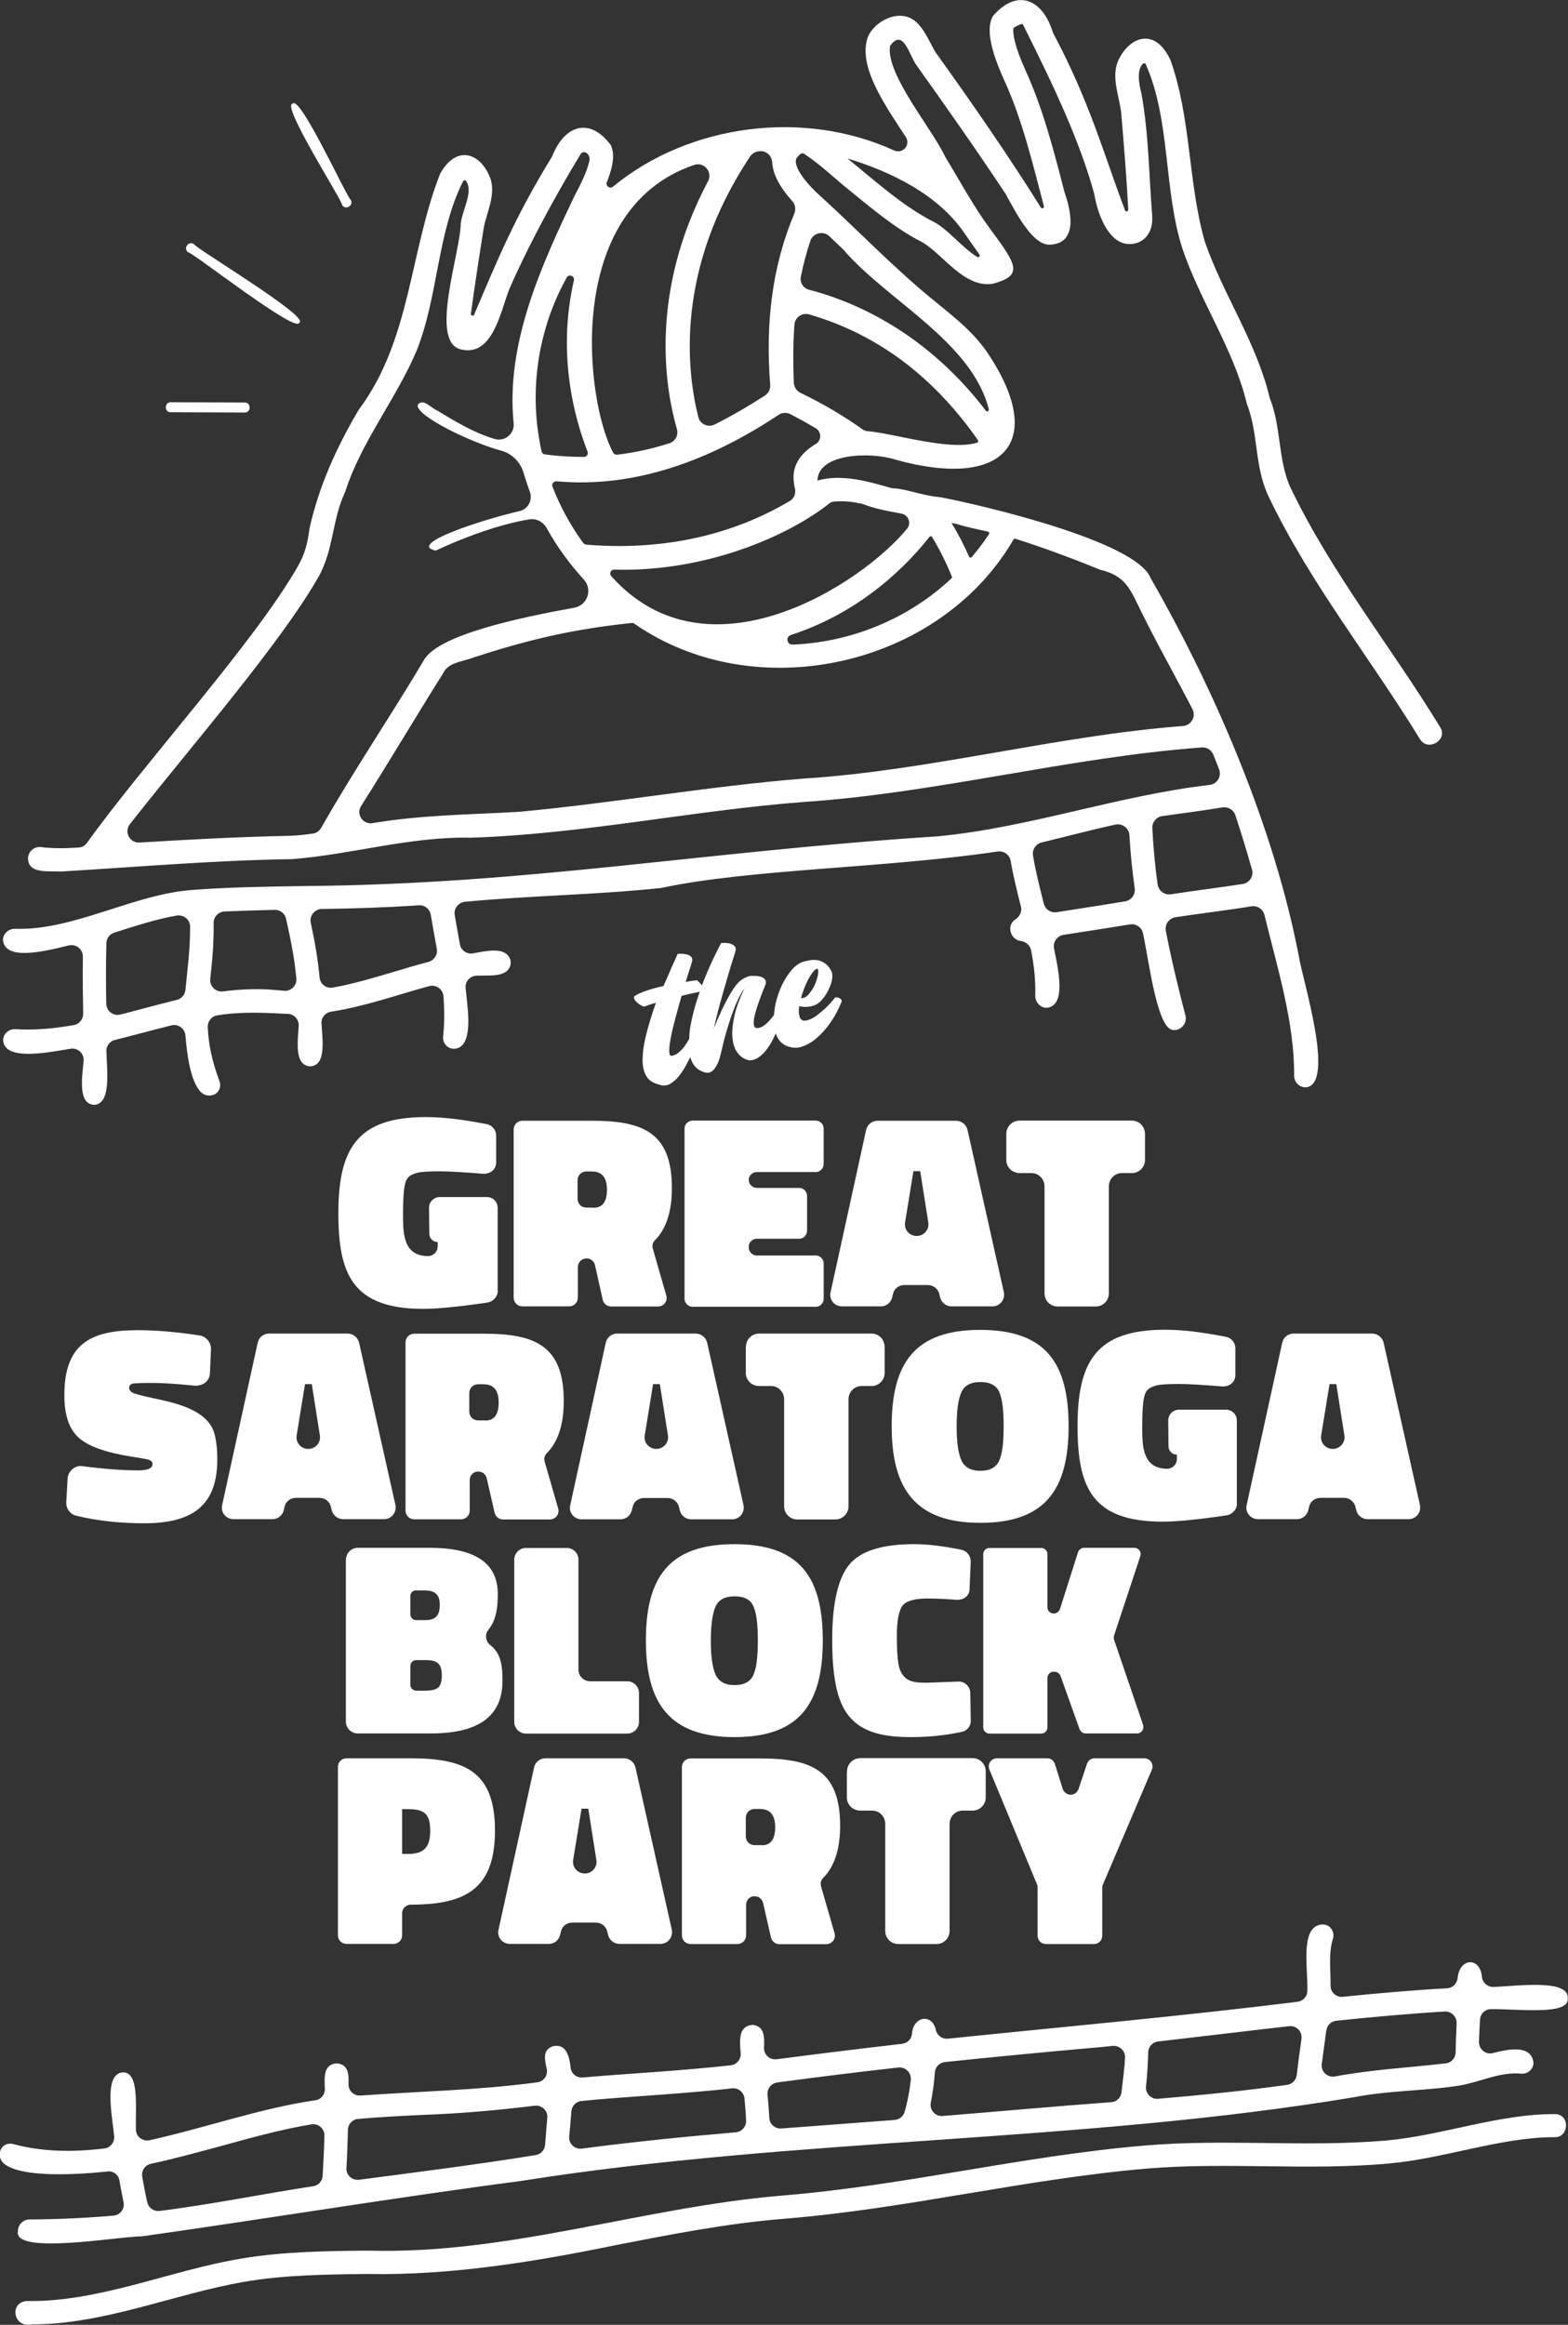
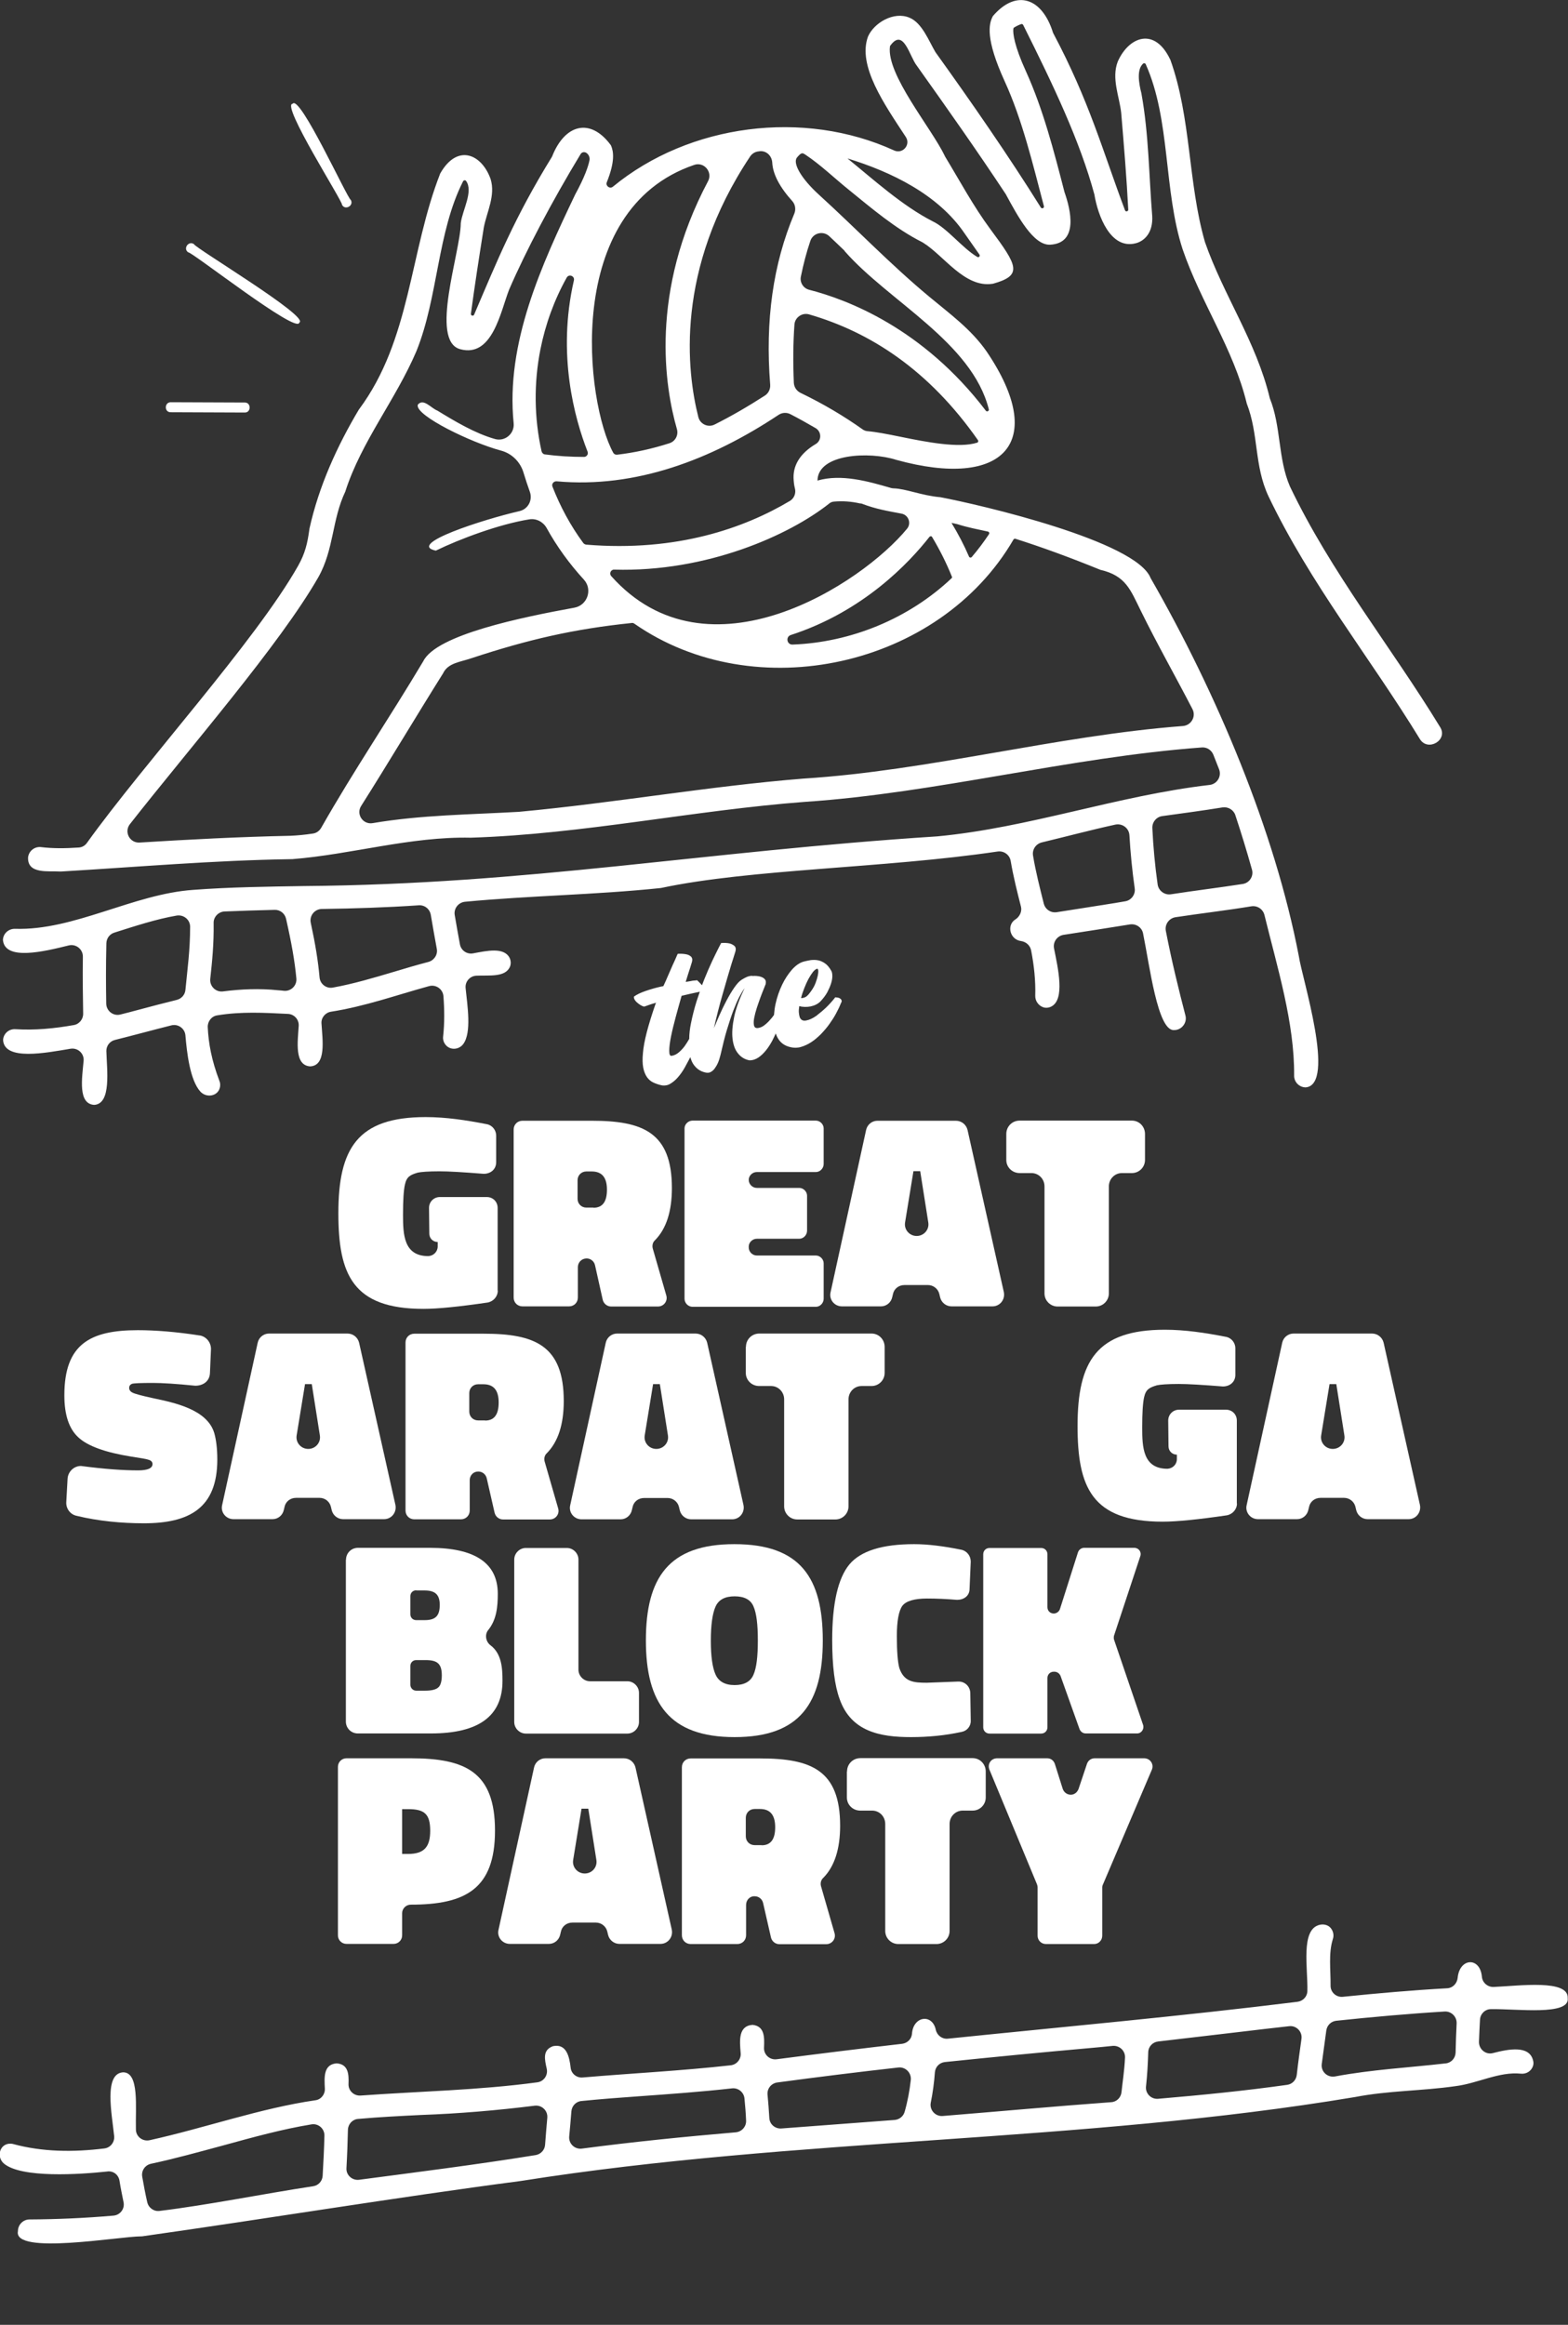
<svg xmlns="http://www.w3.org/2000/svg" version="1.1" id="Layer_1" x="0px" y="0px" viewBox="0 0 1067.2 1581.9" style="enable-background:new 0 0 1067.2 1581.9;" xml:space="preserve">
  <rect x="0" y="0" width="1067.2" height="1581.9" fill="#333333" stroke="none" />
  <style type="text/css">
	.st0{fill:#FFFFFF;}
</style>
  <g>
    <path class="st0" d="M572.6,680.3c-0.3-0.6-0.8-0.9-1.4-1.2c-0.7-0.3-1.6-0.4-2.7-0.5c-2.1,2.7-4.3,5.1-6.5,7.2   c-1.9,1.8-4.1,3.6-6.4,5.4c-2.4,1.7-4.7,2.8-7,3.2c-1.1,0.2-2,0.1-2.7-0.3c-0.7-0.4-1.3-1.1-1.6-2c-0.3-0.9-0.5-2-0.6-3.3   c-0.1-1.3,0.1-2.7,0.3-4.2c2.5,0.7,5.1,0.7,7.8,0.2c2.7-0.6,4.9-1.7,6.6-3.4c1.9-2,3.4-4,4.6-6.1c1.1-2.1,2-4.1,2.6-6   c0.6-1.9,0.9-3.6,0.9-5.1c0-1.5-0.2-2.7-0.7-3.6c-1.3-2.3-2.7-4-4.3-5.1c-1.6-1.1-3.2-1.8-4.8-2.1c-1.7-0.3-3.3-0.3-5-0.1   c-1.6,0.3-3.2,0.6-4.7,1c-2.8,0.8-5.4,2.6-8,5.5c-2.5,2.9-4.8,6.3-6.7,10.3c-1.9,4-3.4,8.3-4.4,12.8c-0.6,2.6-0.9,5.2-1.1,7.7   c-0.8,1.1-1.5,2.1-2.4,3c-1.1,1.4-2.5,2.7-4,3.9c-1.5,1.2-3,1.8-4.5,2c-1.5,0.2-2.4-0.4-2.7-1.7c-0.3-1.3-0.3-3,0.1-5.1   c0.4-2.1,1-4.4,1.8-6.9c0.8-2.5,1.7-4.9,2.5-7.2c0.9-2.3,1.6-4.3,2.3-5.9c0.7-1.7,1.1-2.7,1.2-3c0.3-1.4,0.2-2.5-0.4-3.2   c-0.6-0.8-1.4-1.3-2.4-1.7c-1-0.4-2.1-0.6-3.2-0.7c-1.1-0.1-2-0.1-2.7,0c-0.7-0.2-1.6-0.1-2.8,0.2c-1.2,0.3-2.8,1.1-4.9,2.4   c-1.6,1-3.2,2.8-5,5.4c-1.8,2.6-3.5,5.5-5.2,8.7c-1.7,3.2-3.3,6.5-4.8,9.9c-1.5,3.4-2.7,6.3-3.8,8.9c0.8-3.5,1.7-7.3,2.7-11.2   c1-4,2.1-7.9,3.2-11.8c1.1-3.9,2.2-7.6,3.2-11.1c1-3.5,2-6.7,2.8-9.4c0.9-2.7,1.8-5.7,2.8-8.9c0.4-1.6,0.1-2.9-0.9-3.7   c-1-0.8-2.1-1.3-3.4-1.6c-1.6-0.3-3.4-0.4-5.5-0.2c-0.1,0.1-0.6,1.3-1.8,3.5c-1.1,2.2-2.6,5.2-4.3,8.8c-1.7,3.6-3.5,7.8-5.4,12.5   c-0.5,1.3-1,2.6-1.5,3.9c-0.9-1-2-2.2-3.3-3.4c-0.5,0.1-1.2,0.1-1.9,0.2c-0.6,0-1.3,0.1-2.2,0.3c-0.9,0.2-1.8,0.3-2.9,0.5l-0.8,0.1   c1.2-4,2.3-7.3,3.1-9.8c0.8-2.5,1.2-3.8,1.2-3.9c0.4-1.6,0.1-2.8-0.8-3.6c-0.9-0.8-2.1-1.3-3.4-1.5c-1.5-0.3-3.4-0.4-5.5-0.3   c-0.1,0.1-0.4,0.8-1,2.2c-0.6,1.4-1.4,3.2-2.4,5.3c-0.9,2.1-2,4.5-3.1,7.1c-1.1,2.6-2.2,5.1-3.3,7.4l-2,0.4   c-3.5,0.8-6.9,1.8-10.1,2.9c-3.2,1.1-5.8,2.3-7.9,3.8c-0.2,0.8,0.1,1.6,0.7,2.5c0.6,0.9,1.4,1.6,2.3,2.3c0.9,0.7,1.7,1.2,2.6,1.6   c0.8,0.4,1.4,0.5,1.8,0.3c0.8-0.3,1.7-0.6,2.8-1c1.1-0.4,2.4-0.8,3.8-1.2l1.1-0.3l-0.4,0.7c-2.6,7.5-4.6,14-6,19.4   c-1.4,5.5-2.3,10.2-2.6,14.2c-0.4,4-0.3,7.3,0.2,9.9c0.5,2.6,1.4,4.8,2.6,6.5c1.2,1.7,2.7,2.9,4.5,3.7c1.8,0.8,3.8,1.5,6,1.9   c2,0.2,3.9-0.2,5.7-1.4c1.8-1.1,3.5-2.6,5.1-4.5c1.6-1.9,3-3.9,4.3-6.2c1.3-2.3,2.4-4.5,3.5-6.5c0.1-0.3,0.2-0.5,0.3-0.7   c0.5,1.6,1.1,3.2,1.9,4.5c2.1,3.3,5,5.3,8.6,6c1.2,0.3,2.3,0.2,3.3-0.3c1-0.5,2-1.3,2.8-2.4c0.8-1.1,1.6-2.4,2.3-4   c0.7-1.6,1.2-3.4,1.7-5.3c1.5-6.5,2.9-12.3,4.4-17.2c1.5-4.9,2.9-9.2,4.3-12.9c1.4-3.6,2.7-6.7,4-9.2c1.3-2.5,2.5-4.5,3.7-6.1   c-3.5,7.2-5.9,13.7-7.1,19.5c-1.2,5.8-1.6,10.8-1.1,15c0.5,4.2,1.7,7.5,3.8,10c2,2.5,4.6,4,7.7,4.6c2.2,0,4.3-0.7,6.2-2   c1.9-1.3,3.6-3,5.2-5c1.6-2,2.9-4.1,4.2-6.5c0.8-1.7,1.6-3.2,2.3-4.8c0.4,1.2,0.9,2.4,1.6,3.5c1.8,3,4.5,4.9,8.3,5.8   c2.4,0.6,4.8,0.6,7.2-0.1c2.4-0.7,4.8-1.8,7.1-3.3c2.3-1.5,4.5-3.4,6.6-5.5c2.1-2.2,4-4.4,5.7-6.8c1.7-2.4,3.3-4.8,4.6-7.3   c1.3-2.4,2.4-4.7,3.2-6.8C573,681.6,573,680.9,572.6,680.3 M547.4,672.4c0.9-2.3,1.8-4.3,2.8-6.2c1-1.8,2-3.4,3-4.7   c1-1.3,2-2,2.8-2.3c0.5-0.1,0.8,0.2,0.9,1.1c0.1,0.9,0,2.1-0.3,3.5c-0.3,1.5-0.8,3.1-1.5,5c-0.7,1.9-1.7,3.7-3,5.5   c-1.6,2.3-2.9,3.7-4,4.2c-1.1,0.5-2.1,0.7-2.9,0.6C545.7,677,546.5,674.7,547.4,672.4 M470.3,696.2c-0.8,3.8-1.2,7.4-1.2,10.7   c-1,1.7-2,3.4-3.1,4.9c-1.1,1.5-2.4,2.9-3.9,4.2c-1.5,1.3-3.2,2.2-5,2.4c-1.1,0.2-1.6-0.9-1.6-3.4c0-2.5,0.4-5.7,1.2-9.7   c0.8-4,1.9-8.4,3.2-13.3c1.3-4.9,2.7-9.7,4-14.4l0.4-0.1c3.7-0.9,6.9-1.6,9.7-2.2c0.9-0.2,1.7-0.3,2.3-0.5   c-0.7,2.1-1.4,4.1-2.1,6.2C472.6,686.1,471.3,691.2,470.3,696.2" />
    <path class="st0" d="M338.8,878.2c0,4-3,7.4-7,8.1c-19.2,2.8-33.8,4.3-43.6,4.3c-48.3,0-57.9-23.6-57.9-65.1   c0-44.1,13-65.4,59.4-65.4c13.8,0,27.5,2.1,40.9,4.7l1.1,0.2c3.6,0.9,6,4.2,6,7.7v18.1c0,4.9-3.8,7.9-8.5,7.9   c-13.8-1.1-23.8-1.7-30-1.7c-7.7,0-12.6,0.4-14.9,0.9c-4.9,1.5-7.5,2.6-8.7,8.1c-0.9,4-1.3,10.8-1.3,20.6   c0,13.2,0.4,28.1,17.2,28.1c3.6-0.2,6.4-3,6.4-6.6v-3c-3.2,0-5.7-2.5-5.7-5.7l-0.2-17.5c0-4.1,3.2-7.4,7.4-7.4h31.9   c4.2,0,7.4,3.2,7.4,7.4V878.2z" />
    <path class="st0" d="M393.3,862.3v20.6c0,3.4-2.6,6-6,6h-31.7c-3.4,0-6-2.6-6-6V768.6c0-3.4,2.6-6,6-6h47.2   c34.7,0,54.5,7.9,54.5,45.8c0,15.8-3.8,27.7-11.5,35.5c-1.5,1.3-2.1,3.6-1.5,5.7l9.2,31.9c1.1,3.8-1.7,7.5-5.7,7.5h-31.9   c-2.6,0-5.1-1.9-5.7-4.7L405,861c-0.6-2.8-3-4.7-5.7-4.7C395.9,856.3,393.3,858.9,393.3,862.3 M403.9,821.8c6.2,0,9.2-4.1,9.2-12.3   c0-8.3-3.4-12.4-10.4-12.4h-3.6c-3.4,0-6,2.6-6,6v12.6c0,3.4,2.6,6,6,6H403.9z" />
    <path class="st0" d="M465.9,767.8c0-2.8,2.5-5.3,5.5-5.3h83.9c2.8,0,5.3,2.5,5.3,5.3V792c0,3-2.5,5.5-5.3,5.5h-40.2   c-3,0-5.5,2.5-5.5,5.3c0,3,2.5,5.5,5.5,5.5H544c2.8,0,5.3,2.5,5.3,5.3v23.8c0,3-2.5,5.5-5.3,5.5h-28.9c-3,0-5.5,2.5-5.5,5.3v0.6   c0,3,2.5,5.5,5.5,5.5h40.2c2.8,0,5.3,2.5,5.3,5.3v24.1c0,3-2.5,5.5-5.3,5.5h-83.9c-3,0-5.5-2.5-5.5-5.5V767.8z" />
    <path class="st0" d="M589.5,768.8c0.8-3.6,4-6.2,7.7-6.2h53.4c3.8,0,7,2.6,7.9,6.2l24.7,110.3c1.1,5.1-2.6,9.8-7.7,9.8h-27.9   c-3.6,0-6.8-2.5-7.7-6l-0.6-2.5c-0.9-3.6-4.2-6-7.7-6h-16c-4,0-7.2,2.6-7.9,6.4l-0.4,1.7c-0.8,3.8-4,6.4-7.7,6.4h-26.6   c-5.1,0-8.9-4.7-7.7-9.6L589.5,768.8z M621.7,796.9l-5.7,34.9c-0.8,4.9,3,9.2,7.9,9.2c4.9,0,8.7-4.3,7.9-9.2l-5.5-34.9H621.7z" />
    <path class="st0" d="M684.9,771.6c0-5.1,4-9.1,9.1-9.1h76.4c4.9,0,8.9,4,8.9,9.1v17.7c0,4.9-4,8.9-8.9,8.9h-6.8   c-4.9,0-8.9,4-8.9,9.1v72.8c0,4.9-4,8.9-8.9,8.9h-26c-4.9,0-8.9-4-8.9-8.9v-72.8c0-5.1-4-9.1-8.9-9.1H694c-5.1,0-9.1-4-9.1-8.9   V771.6z" />
    <path class="st0" d="M142.9,934.2c-0.2,5.7-4.7,8.7-10,8.7c-12.8-1.3-22.4-1.9-29-1.9c-8.1,0-12.8,0.2-14.1,0.6   c-1.3,0.6-1.9,1.5-1.9,2.8c0,1.3,0.8,2.5,2.3,3.2c1.5,0.8,6.2,2.1,14.1,3.8c14.1,3,36.6,7.5,41.5,23.6c1.3,4.5,2.1,10.6,2.1,18.1   c0,33.2-19.2,43.4-50,43.4c-15.1,0-31.1-1.5-45.8-5.1c-4.3-0.9-7.2-4.9-7-9.2l0.9-16.2c0.4-4.7,4.3-8.5,9.1-8.5   c16,2.1,28.7,3,38.9,3c6.6,0,9.8-1.5,9.8-4.3c0-1.3-0.8-2.3-2.3-2.8c-1.5-0.6-5.7-1.3-12.3-2.3c-17.5-2.8-29.6-7.2-35.8-13   c-6.4-5.8-9.6-15.3-9.6-28.7c0-34.7,17.4-44.3,50-44.3c11.9,0,26,1.1,42.1,3.6h0.2c4.3,0.8,7.5,4.7,7.5,9.2L142.9,934.2z" />
    <path class="st0" d="M175.4,913.6c0.8-3.6,4-6.2,7.7-6.2h53.4c3.8,0,7,2.6,7.9,6.2l24.7,110.3c1.1,5.1-2.6,9.8-7.7,9.8h-27.9   c-3.6,0-6.8-2.5-7.7-6l-0.6-2.5c-0.9-3.6-4.1-6-7.7-6h-16c-4,0-7.2,2.6-7.9,6.4l-0.4,1.7c-0.8,3.8-4,6.4-7.7,6.4h-26.6   c-5.1,0-8.9-4.7-7.7-9.6L175.4,913.6z M207.6,941.8l-5.7,34.9c-0.8,4.9,3,9.2,7.9,9.2c4.9,0,8.7-4.3,7.9-9.2l-5.5-34.9H207.6z" />
    <path class="st0" d="M319.7,1007.2v20.6c0,3.4-2.6,6-6,6h-31.7c-3.4,0-6-2.6-6-6V913.5c0-3.4,2.6-6,6-6h47.2   c34.7,0,54.5,7.9,54.5,45.8c0,15.8-3.8,27.7-11.5,35.5c-1.5,1.3-2.1,3.6-1.5,5.7l9.2,31.9c1.1,3.8-1.7,7.5-5.7,7.5h-31.9   c-2.6,0-5.1-1.9-5.7-4.7l-5.3-23.2c-0.6-2.8-3-4.7-5.7-4.7C322.3,1001.2,319.7,1003.8,319.7,1007.2 M330.2,966.6   c6.2,0,9.2-4.1,9.2-12.3c0-8.3-3.4-12.4-10.4-12.4h-3.6c-3.4,0-6,2.6-6,6v12.6c0,3.4,2.6,6,6,6H330.2z" />
    <path class="st0" d="M412.3,913.6c0.8-3.6,4-6.2,7.7-6.2h53.4c3.8,0,7,2.6,7.9,6.2L506,1024c1.1,5.1-2.6,9.8-7.7,9.8h-27.9   c-3.6,0-6.8-2.5-7.7-6l-0.6-2.5c-0.9-3.6-4.2-6-7.7-6h-16c-4,0-7.2,2.6-7.9,6.4l-0.4,1.7c-0.8,3.8-4,6.4-7.7,6.4h-26.6   c-5.1,0-8.9-4.7-7.7-9.6L412.3,913.6z M444.5,941.8l-5.7,34.9c-0.8,4.9,3,9.2,7.9,9.2c4.9,0,8.7-4.3,7.9-9.2l-5.5-34.9H444.5z" />
    <path class="st0" d="M507.7,916.5c0-5.1,4-9.1,9.1-9.1h76.4c4.9,0,8.9,4,8.9,9.1v17.7c0,4.9-4,8.9-8.9,8.9h-6.8   c-4.9,0-8.9,4-8.9,9.1v72.8c0,4.9-4,8.9-8.9,8.9h-26c-4.9,0-8.9-4-8.9-8.9v-72.8c0-5.1-4-9.1-8.9-9.1h-8.1c-5.1,0-9.1-4-9.1-8.9   V916.5z" />
-     <path class="st0" d="M667.3,1036.2c-44.5,0-60.4-23.2-60.4-65.8c0-42.6,15.5-65.5,60.2-65.5c44.9,0,60.2,22.8,60.2,65.6   C727.3,1013,711.8,1036.2,667.3,1036.2 M654.3,993.6c2.1,4.7,6.4,7.2,13,7.2c6.4,0,10.8-2.3,12.8-7c2.1-4.7,3-12.4,3-23.4   c0-10.8-0.9-18.5-3-23.2c-1.9-4.5-6.2-6.8-12.8-6.8c-6.6,0-10.9,2.3-13,7c-2.1,4.7-3.2,12.4-3.2,23.2   C651.1,981.4,652.2,988.9,654.3,993.6" />
    <path class="st0" d="M841.9,1023c0,4-3,7.4-7,8.1c-19.2,2.8-33.8,4.3-43.6,4.3c-48.3,0-57.9-23.6-57.9-65.1   c0-44.1,13-65.5,59.4-65.5c13.8,0,27.5,2.1,40.9,4.7l1.1,0.2c3.6,0.9,6,4.2,6,7.7v18.1c0,4.9-3.8,7.9-8.5,7.9   c-13.8-1.1-23.8-1.7-30-1.7c-7.7,0-12.6,0.4-14.9,0.9c-4.9,1.5-7.5,2.6-8.7,8.1c-0.9,4-1.3,10.8-1.3,20.6   c0,13.2,0.4,28.1,17.2,28.1c3.6-0.2,6.4-3,6.4-6.6v-3c-3.2,0-5.7-2.5-5.7-5.7l-0.2-17.5c0-4.1,3.2-7.4,7.4-7.4h31.9   c4.2,0,7.4,3.2,7.4,7.4V1023z" />
    <path class="st0" d="M872.7,913.6c0.8-3.6,4-6.2,7.7-6.2h53.4c3.8,0,7,2.6,7.9,6.2l24.7,110.3c1.1,5.1-2.6,9.8-7.7,9.8h-27.9   c-3.6,0-6.8-2.5-7.7-6l-0.6-2.5c-0.9-3.6-4.2-6-7.7-6h-16c-4,0-7.2,2.6-7.9,6.4l-0.4,1.7c-0.8,3.8-4,6.4-7.7,6.4h-26.6   c-5.1,0-8.9-4.7-7.7-9.6L872.7,913.6z M904.9,941.8l-5.7,34.9c-0.8,4.9,3,9.2,7.9,9.2c4.9,0,8.7-4.3,7.9-9.2l-5.5-34.9H904.9z" />
    <path class="st0" d="M235.5,1061.3c0-4.5,3.6-8.1,8.1-8.1h49c30.7,0,46.2,10.4,46.2,31.3c0,8.7-0.8,17.5-6.4,24.5   c-2.6,3-1.9,7.9,1.3,10.4c7.7,5.7,8.3,15.5,8.3,24.3c0,24-16.2,35.8-48.7,35.8h-49.8c-4.5,0-8.1-3.6-8.1-8.1V1061.3z M283.3,1082.1   c-2.3,0-4,1.7-4,4v12.3c0,2.3,1.7,4,4,4h5.8c7.4,0,10.2-3,10.2-10.4c0-7.2-3.4-9.8-10.4-9.8H283.3z M283.3,1129.6c-2.3,0-4,1.7-4,4   v12.8c0,2.1,1.7,4,4,4h6.2c4.3,0,7.4-0.8,8.9-2.3c1.5-1.3,2.3-4.2,2.3-8.1c0-8.1-3.2-10.4-11.1-10.4H283.3z" />
    <path class="st0" d="M357.9,1179.6c-4.3,0-7.9-3.6-7.9-7.9v-110.5c0-4.3,3.6-7.9,7.9-7.9h27.9c4.3,0,7.9,3.6,7.9,7.9v74.9   c0,4.3,3.6,7.9,7.9,7.9H427c4.3,0,7.9,3.6,7.9,7.9v19.8c0,4.3-3.6,7.9-7.9,7.9H357.9z" />
    <path class="st0" d="M500,1182c-44.5,0-60.4-23.2-60.4-65.8c0-42.6,15.5-65.5,60.2-65.5c44.9,0,60.2,22.8,60.2,65.6   C560,1158.8,544.5,1182,500,1182 M487,1139.4c2.1,4.7,6.4,7.2,13,7.2c6.4,0,10.8-2.3,12.8-7c2.1-4.7,3-12.4,3-23.4   c0-10.8-0.9-18.5-3-23.2c-1.9-4.5-6.2-6.8-12.8-6.8c-6.6,0-10.9,2.3-13,7c-2.1,4.7-3.2,12.4-3.2,23.2   C483.8,1127.2,484.9,1134.7,487,1139.4" />
    <path class="st0" d="M660.7,1170.7c0.2,3.8-2.5,7-6,7.7c-11.3,2.5-23,3.6-34.7,3.6c-21.1,0-40.7-3.8-48.5-25.8   c-3.4-9.2-5.1-22.6-5.1-40.2c0-25.1,4-42.2,11.7-51.5c7.7-9.2,22.4-13.8,44.1-13.8c9.1,0,19.8,1.3,32.1,3.8   c3.8,0.8,6.4,4.2,6.4,8.1l-0.8,18.5c0,4.9-4,7.5-8.5,7.5c-7.2-0.6-14-0.9-20.4-0.9c-8.7,0-14.3,1.7-16.8,4.9   c-2.5,3.4-3.8,10.4-3.8,20.7c0,10.4,0.6,17.7,1.7,21.7c3.2,9.4,9.6,10,18.7,10l21.3-0.8c4.5-0.2,8.1,3.2,8.3,7.7L660.7,1170.7z" />
    <path class="st0" d="M712.9,1175.3c0,2.5-1.9,4.3-4.3,4.3h-35.1c-2.5,0-4.3-1.9-4.3-4.3v-117.7c0-2.5,1.9-4.3,4.3-4.3h35.1   c2.5,0,4.3,1.9,4.3,4.3v36c0,2.5,1.9,4.3,4.3,4.3c1.9,0,3.6-1.3,4.2-3l12.3-38.7c0.6-1.7,2.3-3,4.1-3H772c3,0,5.1,2.8,4.1,5.7   l-17.9,54.1c-0.2,0.8-0.2,1.9,0,2.6l19.8,58.1c0.9,2.8-1.1,5.8-4.1,5.8h-34.9c-1.9,0-3.4-1.1-4.2-2.8l-13-36.4   c-0.8-1.7-2.3-2.8-4.2-2.8h-0.4c-2.5,0-4.3,1.9-4.3,4.3V1175.3z" />
    <path class="st0" d="M273.7,1301.8v15.1c0,3.2-2.6,5.8-5.8,5.8h-32.1c-3.2,0-5.8-2.6-5.8-5.8v-114.7c0-3.2,2.6-5.8,5.8-5.8h43.8   c37,0,57.3,9.2,57.3,49.2c0,39.8-20.2,50.4-57.3,50.4C276.4,1296,273.7,1298.6,273.7,1301.8 M273.7,1261.5h4   c11.1,0,15.1-4.9,15.1-15.8c0-11.5-4-14.7-15.1-14.7h-4V1261.5z" />
    <path class="st0" d="M363.5,1202.6c0.8-3.6,4-6.2,7.7-6.2h53.4c3.8,0,7,2.6,7.9,6.2l24.7,110.3c1.1,5.1-2.6,9.8-7.7,9.8h-27.9   c-3.6,0-6.8-2.5-7.7-6l-0.6-2.5c-0.9-3.6-4.2-6-7.7-6h-16c-4,0-7.2,2.6-7.9,6.4l-0.4,1.7c-0.8,3.8-4,6.4-7.7,6.4h-26.6   c-5.1,0-8.9-4.7-7.7-9.6L363.5,1202.6z M395.8,1230.7l-5.7,34.9c-0.8,4.9,3,9.2,7.9,9.2c4.9,0,8.7-4.3,7.9-9.2l-5.5-34.9H395.8z" />
    <path class="st0" d="M507.8,1296.2v20.6c0,3.4-2.6,6-6,6h-31.7c-3.4,0-6-2.6-6-6v-114.3c0-3.4,2.6-6,6-6h47.2   c34.7,0,54.5,7.9,54.5,45.8c0,15.8-3.8,27.7-11.5,35.5c-1.5,1.3-2.1,3.6-1.5,5.7l9.2,31.9c1.1,3.8-1.7,7.5-5.7,7.5h-31.9   c-2.6,0-5.1-1.9-5.7-4.7l-5.3-23.2c-0.6-2.8-3-4.7-5.7-4.7C510.4,1290.1,507.8,1292.8,507.8,1296.2 M518.4,1255.6   c6.2,0,9.2-4.1,9.2-12.3c0-8.3-3.4-12.4-10.4-12.4h-3.6c-3.4,0-6,2.6-6,6v12.6c0,3.4,2.6,6,6,6H518.4z" />
    <path class="st0" d="M576.5,1205.4c0-5.1,4-9.1,9.1-9.1h76.4c4.9,0,8.9,4,8.9,9.1v17.7c0,4.9-4,8.9-8.9,8.9h-6.8   c-4.9,0-8.9,4-8.9,9.1v72.8c0,4.9-4,8.9-8.9,8.9h-26c-4.9,0-8.9-4-8.9-8.9v-72.8c0-5.1-4-9.1-8.9-9.1h-8.1c-5.1,0-9.1-4-9.1-8.9   V1205.4z" />
    <path class="st0" d="M711.9,1322.8c-3.2,0-5.7-2.5-5.7-5.7v-32.8c0-0.8-0.2-1.5-0.4-2.1l-32.4-78.1c-1.5-3.8,1.1-7.7,5.3-7.7h34   c2.5,0,4.5,1.5,5.3,4l5.3,16.8c0.9,2.6,3.2,4,5.5,4c2.1,0,4.3-1.3,5.3-4l5.7-17c0.8-2.3,2.8-3.8,5.3-3.8h33.6   c4.2,0,6.8,4.1,5.3,7.7l-33.2,77.9c-0.4,0.8-0.6,1.5-0.6,2.3v32.8c0,3.2-2.5,5.7-5.5,5.7H711.9z" />
    <path class="st0" d="M116.2,280.5c0,0,50.4,0.2,50.4,0.2c4.4,0.1,4.4-6.9,0-6.8l-50.4-0.2C111.8,273.7,111.7,280.6,116.2,280.5" />
    <path class="st0" d="M128.1,171.7c2.4-0.5,74.4,56.1,75.6,47.8c7.6-3.8-71.7-51.2-71.7-53.4C128.3,163.6,124.4,169.2,128.1,171.7" />
    <path class="st0" d="M232.8,139.4c2.1,3.9,8.1,0.6,6-3.3c-2.3-0.8-34.7-72-39.6-65.5C190.9,70.9,233.5,137.3,232.8,139.4" />
    <path class="st0" d="M980.2,494.8c-33.7-55.2-74.3-105.2-102.3-163.9c-8.2-19-5.9-40.9-13.7-60c0,0,0-0.1,0-0.1   C855,232.4,832.7,201,820,164.4c0,0,0-0.1,0-0.1c-11.5-40.1-9.2-84-23.5-123.8c0,0,0-0.1-0.1-0.1c-10.5-22.1-28-15.6-35.6,1.4   c-4.5,11.5,1.1,23.9,2.3,35c1.9,22.6,3.7,44.2,4.8,65.8c0.1,1.3-1.8,1.7-2.2,0.5c-15.2-40.4-24.2-74.1-48.9-120.6   c0-0.1-0.1-0.1-0.1-0.2c-7.3-23.7-24.9-30-40.9-11.4c-0.1,0.1-0.1,0.1-0.1,0.2c-2.8,5.2-5,15.5,8,44c12.1,26.4,19.2,56.4,26.8,85.2   c0.3,1.3-1.4,2-2.1,0.9c-21.7-34.8-47.5-72-71.5-105.4c0,0,0-0.1-0.1-0.1c-4.7-7.9-9.2-20.2-17.9-23.7   c-10.5-4.4-23.9,3.4-28.1,12.8c-7.4,19.9,11.3,46.4,25.7,68.4c3.5,5.3-2.1,11.8-7.9,9.2C547.1,74.2,469.1,84.3,417.2,127   c-2.1,1.8-5.2-0.5-4.2-3c5.7-14.2,4.6-20.9,2.9-24.9c-0.1-0.2-0.2-0.4-0.3-0.5c-13.8-18.6-31.1-14.2-39.8,7.8   c-0.1,0.1-0.1,0.3-0.2,0.4c-25.4,41.2-37.3,70.8-52.9,107.3c-0.5,1.2-2.4,0.7-2.2-0.6c2.6-19.3,5.6-38.6,8.8-58.8   c2-10.4,8.1-21.7,4.6-32.9c-6-16.9-22.5-24.3-34.2-3.9c0,0.1-0.1,0.1-0.1,0.2c-20.9,53.3-19.9,112.9-55.2,160.4c0,0,0,0.1-0.1,0.1   c-14.8,24.8-27.3,52.2-33.7,81.2c0,0,0,0.1,0,0.1c-1.3,9.7-2.9,16.6-7.7,25.1c-29,51.3-104.9,134.4-143.7,188.5   c-1.3,1.9-3.4,3.1-5.7,3.2c-8.9,0.6-17.6,0.7-25.6-0.3c-4.3-0.5-8.3,2.6-8.8,7c-0.5,11.5,13.7,9.1,21.7,9.6c0.3,0,0.6,0,0.9,0   c52.5-3.1,103.6-7.6,156.7-8.4c0.2,0,0.4,0,0.5,0c40.4-3.2,80.5-15.5,121.5-14.6c76.5-2.4,151.8-18.7,227.7-24.4   c89.4-6,179.4-30.3,269.8-37c3.4-0.3,6.6,1.7,7.9,4.9c1.3,3.3,2.6,6.6,3.9,9.9c1.9,4.8-1.3,10.1-6.4,10.7   c-63,7.3-122.6,29.1-185.4,35C477,579.5,359.9,601.7,207,602.9c-24.7,0.4-50.3,0.7-75.4,2.6c-40.9,2.8-81.2,27.8-121.4,26.5   c-4.4-0.1-8.1,3.3-8.2,7.6c1.3,14.4,28.2,7.8,44.8,3.7c4.9-1.2,9.7,2.6,9.6,7.7c-0.2,14.7,0,25.9,0.2,38.7c0.1,3.8-2.7,7.2-6.4,7.8   c-13.4,2.4-26.6,3.6-39.7,2.8c-4.4-0.3-8.2,3-8.4,7.4c0.9,14.3,29.2,8.7,45.9,5.9c5-0.8,9.4,3.3,8.9,8.3c-1.1,12-3.9,29.2,7.2,29.9   c11.9-0.7,8.6-24,8.3-36.6c-0.1-3.6,2.4-6.8,5.9-7.6c12.8-3.2,25.6-6.7,38.3-9.9c4.6-1.2,9.2,2.1,9.6,6.8   c1,11.9,3.1,30.5,10.2,38.3c4.1,4.4,11.7,3.2,13.2-2.6c0.4-1.5,0.4-3.2-0.3-4.8c-5.3-14-7.4-25.5-7.9-36.4   c-0.2-3.9,2.5-7.5,6.4-8.1c16.2-2.7,32.1-1.8,48.2-1c4.3,0.2,7.6,3.9,7.3,8.2c-0.7,10.9-3,26.8,7.8,27.5c11.1-0.5,8.4-18,7.7-29.2   c-0.3-3.9,2.6-7.4,6.5-8c23.1-3.6,44.5-11.3,66.7-17.4c4.7-1.3,9.4,2,9.8,6.8c0.7,9.1,0.8,18.2-0.2,27.4c-0.3,2.3,0.5,4.5,2,6.1   c3.2,3.5,8.9,2.9,11.7-0.9c5.8-7.8,2.8-26.2,1.6-38c-0.5-4.4,2.9-8.3,7.3-8.5c8.7-0.4,19.3,1.2,22.7-5.7c1-2,0.9-4.5-0.1-6.5   c-3.9-7.4-15.5-4.7-24.8-3c-4.2,0.8-8.3-2-9-6.3c-1.2-6.6-2.4-13.1-3.5-19.7c-0.8-4.4,2.4-8.6,6.9-9.1c44.1-4.2,88.8-4.7,132.8-9.3   c0.3,0,0.5-0.1,0.8-0.1c61-13,151.4-13.3,229-24.8c4.2-0.6,8.2,2.2,8.9,6.5c1.8,10.6,4.4,20.9,7,31.1c0.8,3.2-1,6.9-3.8,8.6   c-6.2,3.9-3.7,13.7,3.7,14.7c3.5,0.5,6.3,2.9,7,6.4c2,10.3,3.1,20.5,2.8,30.8c-0.1,3.5,2.1,6.6,5.2,7.8c1.8,0.7,3.9,0.5,5.7-0.4   c9.5-4.8,4.6-26,1.9-39.5c-0.9-4.4,2.1-8.6,6.5-9.3c15.2-2.3,30.1-4.7,45.2-7.1c4.1-0.6,8.1,2,8.9,6.2c4.4,21.4,9.9,66.6,21.1,65.7   c5.1,0.1,9.1-5,7.7-10c-4.5-17.3-9.3-36.8-13.3-57.4c-0.9-4.4,2.1-8.7,6.6-9.4c17.1-2.6,34.6-4.6,51.5-7.4c4.1-0.7,8,1.9,9,5.9   c8.8,35.9,20.5,73.4,20.2,109.2c-0.1,4.4,3.4,8,7.8,8.1c20.9-1.6-2.5-74.6-4.6-89.3c-16.3-85-55.8-178.8-100.9-257.3   c-9.8-25.1-115.6-49.8-143.2-55c0,0-0.1,0-0.1,0c-12.5-1.1-23.3-5.8-31.6-6c-0.5,0-1-0.1-1.6-0.2c-15.7-4.6-34-9.8-50.2-5.1   c0.2-18.3,35.3-20,53.6-14.1c73.2,20.2,103.5-11.7,61.6-73.6c-10.6-15.3-25.2-25.8-39-37.3c-26.4-21.9-49.6-46.2-75.2-69.5   c-11.9-10.8-18.2-21.5-14.9-25.4c3.1-3.6,3.6-3.2,5.9-1.7c10.2,6.8,19.7,16,29.4,23.8c15.4,12.5,31.8,26.5,49.9,35.6   c0.2,0.1,0.3,0.2,0.5,0.3c14.2,8.7,28.3,30.9,47.3,28c0.1,0,0.1,0,0.2,0c20.5-5.7,17-12.1-1.6-37.1c-11.7-15.8-20.8-32.9-31-49.7   c0,0,0-0.1,0-0.1c-9.2-19.2-39.8-55.3-37.4-74.5c0-0.2,0.1-0.5,0.3-0.7c9-12.4,13.1,7.6,18,13.7c20.7,29.1,41.1,58,60.8,87.8   c0,0,0,0.1,0,0.1c7.9,14.5,18.5,34.4,29.9,33.9c19.5-1,14.1-23.7,9.7-36.1c0,0,0-0.1,0-0.1c-7.1-27.5-14.4-55.9-26.1-81.7   c-8-17.5-9-26.1-8.6-29c0-0.3,0.2-0.6,0.4-0.8c1.2-0.8,3.2-1.8,4.9-2.4c0.5-0.2,1.2,0.1,1.4,0.6C717,58.2,735,95.9,744.9,132.5   c0,0,0,0.1,0,0.1c2.3,13.8,10.8,37.5,28.2,32.9c5.8-1.5,11.8-7.2,11.1-18.6c-2.2-27-2.3-55.4-7.3-83.1c0,0,0-0.1,0-0.1   c-1.9-7.3-3.3-16.4,1.1-20.4c0.6-0.5,1.5-0.3,1.8,0.4c17,38.1,12,85.5,25.1,125.9c12.3,36,34.7,68,43.6,104.7c0,0,0,0.1,0,0.1   c8.3,21.3,5,42.2,14.8,63.2c28.5,59.6,69.1,109.7,103.1,165.3C971.8,511.7,985.7,503.6,980.2,494.8 M94.3,687.1   c-4.1,1.1-8.2,2.2-12.3,3.2c-4.9,1.3-9.6-2.4-9.7-7.4c-0.2-12.6-0.3-24.6,0.1-41.1c0.1-3.3,2.2-6.2,5.4-7.2   c14.2-4.5,28.5-9.2,42.4-11.6c4.8-0.8,9.2,2.8,9.2,7.6c0,15.9-1.8,28.5-3.2,43c-0.3,3.3-2.7,6-6,6.8   C111.6,682.5,102.9,684.8,94.3,687.1 M189.2,673.8c-12.5-1.3-25-0.8-37.5,0.8c-4.9,0.6-9.1-3.6-8.6-8.5c1.3-12.1,2.5-23.5,2.3-38.1   c-0.1-4.1,3.3-7.6,7.4-7.8c11.4-0.5,22.8-0.8,34.2-1.1c3.7-0.1,6.9,2.5,7.7,6.1c3.8,16.8,5.9,28.8,7,40.5c0.5,4.7-3.4,8.8-8.2,8.5   C192,674,190.6,673.9,189.2,673.8 M268.3,661.2c-14.1,4.2-27.9,8.3-41.8,10.8c-4.4,0.8-8.6-2.4-9-6.9c-1-11.1-2.8-22.4-6-37.2   c-1-4.8,2.6-9.3,7.5-9.4c21.9-0.3,44.1-1,66-2.5c4-0.3,7.5,2.5,8.2,6.5c1.3,7.8,2.7,15.5,4.1,23.2c0.7,3.9-1.8,7.7-5.6,8.8   C283.7,656.6,275.9,658.9,268.3,661.2 M752.3,615.5c-10.9,1.7-22,3.5-33.1,5.2c-4,0.6-7.8-1.9-8.8-5.9c-2.7-10.8-5.5-21.7-7.3-32.6   c-0.7-4.1,1.9-8,6-9c16.7-4,33.1-8.4,50-12.1c4.8-1,9.3,2.4,9.6,7.2c0.7,12.1,1.9,24.2,3.6,36.2c0.6,4.2-2.4,8.2-6.6,8.8   C761.2,614.1,756.8,614.8,752.3,615.5 M845.8,601.5c-16.1,2.5-32.6,4.5-48.8,7c-4.4,0.7-8.5-2.4-9.1-6.7c-1.8-12.7-3-25.6-3.6-38.3   c-0.2-4.1,2.8-7.7,6.8-8.2c13.6-1.9,26.8-3.6,40.9-5.9c3.8-0.6,7.6,1.6,8.8,5.3c4.1,12.4,7.9,24.8,11.3,37   C853.4,596.2,850.4,600.8,845.8,601.5 M455.6,301.6c-11.8,3.8-23.7,6.4-35.6,7.8c-1.1,0.1-2.1-0.4-2.6-1.3   c-18.6-33.7-34.8-165.3,55.1-195.9c6.7-2.3,12.7,4.9,9.4,11.1c-40.1,75.6-29.3,140.4-21.2,168.6C461.9,296,459.7,300.3,455.6,301.6    M367.8,237.8c3.4-17.1,9.4-33.7,17.9-48.9c1.5-2.7,5.6-1.1,4.9,1.9c-11.6,50.4,0.5,94,9.3,116.5c0.7,1.7-0.6,3.6-2.4,3.6   c-8.8,0-17.7-0.5-26.6-1.7c-1.1-0.1-2-1-2.3-2.1C363.5,284.3,363.3,260.6,367.8,237.8 M197.6,568.7c-34.3,0.7-68.7,2.5-102.6,4.6   c-6.7,0.4-10.7-7.2-6.6-12.5c40.7-51.9,101.9-122,128.3-168.1c10.7-19.1,9.1-38.9,18.4-58.4c0,0,0-0.1,0-0.1   c10.9-33.8,34.2-62.2,48.3-95.2c14.9-36.9,14.1-80.8,31.8-115.7c0.4-0.7,1.5-0.9,2-0.2c5.2,7.1-2.6,20.1-3.6,28.8   c0,0.1,0,0.2,0,0.2c-0.2,19.5-21.4,79.8-0.4,85.5c22,6,27.5-25.7,33.3-40.5c11.2-26,29.4-60.5,48.7-92.3c0.8-1.3,2.4-1.6,3.7-0.9   c1.8,1.1,2.7,3.2,2.3,5.2c-0.8,4.1-3.3,11.5-9.7,23.2c-23,48.2-47.4,101.2-41.9,155.7c0.7,7.1-6,12.7-12.8,10.7   c-13.7-3.9-27.3-12.1-39.1-19.3c-4.2-1.6-9.3-8.4-13.1-4.3c-0.2,0.2-0.3,0.4-0.3,0.6c-1.2,7.2,36.1,25.4,56.7,30.9   c7.5,2,13.3,7.9,15.4,15.3c1.3,4.3,2.7,8.5,4.2,12.7c2.1,5.7-1.2,11.9-7.1,13.2c-24.7,5.7-76.6,22.4-57.2,26.8   c0.2,0.1,0.5,0,0.7-0.1c15.6-7.6,42.6-17.8,63.2-21.1c4.7-0.8,9.4,1.6,11.8,5.8c7,12.7,15.6,24.5,25.4,35.2   c6.1,6.7,2.4,17.5-6.5,19.1c-35.7,6.5-93.9,18.4-102.8,36.4c-23,38.6-47.4,74.5-69.5,113.4c-1.2,2.1-3.3,3.6-5.7,3.9   C207.5,568,202.5,568.5,197.6,568.7 M647.6,393.5c-29,27.4-68.3,43.6-108.2,45.1c-3.9,0.1-4.8-5.3-1.2-6.5   c49.4-16,80.6-49.2,94.4-66.8c0.5-0.6,1.4-0.6,1.8,0.1c5.1,8.5,9.6,17.4,13.4,26.8C648.1,392.7,648,393.2,647.6,393.5 M748.6,387.6   c0.1,0,0.1,0,0.2,0.1c17.5,4,20.6,13.7,27.6,27.8c11.1,22.6,23.7,44.8,35.2,67c2.6,5-0.8,11-6.4,11.5   c-86.5,6.6-172.5,30.4-258.6,35.8C482,535,418,546.4,353.2,552.4c-33.2,1.9-66.6,2.1-99.6,7.7c-6.6,1.1-11.4-6.1-7.8-11.7   c18.3-28.9,37.9-61.8,55.8-90.3c3.3-7,11.6-7.6,19.2-10.2c38.8-12.8,69.7-19.9,109.2-24c0.6-0.1,1.3,0.1,1.8,0.5   c82,57.1,207.5,29.7,258-57.3c0.3-0.4,0.8-0.7,1.3-0.5C709.4,372.4,728.2,379.3,748.6,387.6 M651.7,356.7c6.9,2.2,13.8,3.5,20.7,5   c0.8,0.2,1.2,1.1,0.7,1.8c-3.6,5.4-7.5,10.6-11.7,15.5c-0.5,0.6-1.6,0.5-1.9-0.3c-3.4-7.9-7.4-15.5-11.9-22.9   C649.5,356.2,651,356.5,651.7,356.7 M586.5,342.7c9.6,3.7,17.6,5,27.1,6.8c4.7,0.9,6.8,6.5,3.8,10.2C586.9,397,481.9,465.9,416,392   c-1.5-1.7-0.3-4.5,2-4.4c63,1.8,119.2-23.4,146.4-45c0.9-0.8,2.1-1.2,3.3-1.3c5.8-0.5,11.8-0.1,17.8,1.3   C585.9,342.5,586.2,342.6,586.5,342.7 M540.1,325.3c0.1,2.3,0.3,4.7,0.9,6.9c0.9,3.3-0.4,6.8-3.3,8.6   c-30.7,18.3-76.7,34.9-138.7,29.8c-0.8-0.1-1.5-0.5-2-1.1c-8.7-11.8-15.7-24.8-21-38.4c-0.7-1.8,0.8-3.7,2.8-3.6   c54,4.9,105.3-14.8,151.1-45.2c2.4-1.6,5.4-1.8,8-0.5c6,3.1,11.7,6.3,17.2,9.5c4.2,2.5,4.2,8.5,0,10.9   C546.2,307.5,539.8,315.1,540.1,325.3 M612.9,297.2c-8.9-1.8-16.4-3.3-22.4-3.8c-1.2-0.1-2.3-0.5-3.2-1.1   c-12.8-9.1-26.9-17.5-42.5-25c-2.6-1.3-4.3-3.8-4.5-6.7c-0.6-14-0.5-27.2,0.4-39.7c0.3-4.9,5.2-8.3,9.9-7   c41.5,12,81.5,37.7,115,85.6c0.4,0.6,0.2,1.5-0.5,1.7C652.7,305.2,630,300.7,612.9,297.2 M575,171c29.8,34,86.5,61.8,98,107.5   c0.3,1.2-1.3,1.9-2,1c-42.9-56.4-94.8-75.8-120.2-82.3c-4.1-1-6.6-5.1-5.7-9.1c1.7-8.4,3.8-16.4,6.4-24.1c1.8-5.5,8.7-7.2,12.9-3.3   c3.5,3.3,7,6.6,10.4,9.9C574.8,170.8,574.9,170.9,575,171 M540.6,145.4c-14.4,34.1-19.9,72.7-16.4,116.4c0.2,2.9-1.1,5.7-3.5,7.3   c-11.8,7.6-23.2,14.2-34.4,19.8c-4.4,2.2-9.8-0.3-11-5.1c-7.8-30.7-16.2-100.2,35.3-177.4c1.3-1.9,3.4-3.2,5.8-3.4   c0.2,0,0.4,0,0.6-0.1c4.6-0.5,8.3,3.1,8.6,7.7c0.4,7.9,5.1,16.8,13.7,26.3C541.3,139.2,541.8,142.5,540.6,145.4 M656.5,158.8   l10.1,14.4c0.7,1-0.4,2.3-1.5,1.6c-10-5.9-20.5-19.6-30.3-24.2c-20.7-10.6-40-28.2-58-42.8C606.5,116.9,638.5,132.3,656.5,158.8" />
-     <path class="st0" d="M1058.2,1438.5c-38.6-0.1-76.7,14.6-114.8,18c-55,4.7-109.1-1.3-164.3,3.4c-83.8,7.1-163.8,27.4-247.5,34.1   c-95.1,8.1-185.5,40.2-281.4,37.4c-28.4,0.3-57.7,0.6-86.4,5.5c-48.3,8.1-96.4,29.6-145.4,28.8c-12.4,0.7-9.4,18.7,3.3,15.9   c49.6,0,96.6-20.7,144.7-29c27.4-4.7,56.1-5,83.9-5.3c56.4,1.1,114.4-8.4,169.1-19.7c37-7.2,75.3-14.7,113.4-17.8   c83.9-6.7,163.8-27,247.5-34.2c55-4.6,109.1,1.5,164.3-3.4c37.5-3.2,76.4-17.9,113.1-18C1068,1455,1068.9,1438.4,1058.2,1438.5" />
    <path class="st0" d="M81.3,1483.7c0.8,5,1.8,9.9,2.8,14.8c0.9,4.5-2.3,8.7-6.9,9.1c-19.7,1.7-38.6,2.5-57.1,2.6   c-4.4,0-7.9,3.6-7.9,8c-3.3,16.4,68.9,3.5,84,3.5c0.4,0,0.7,0,1.1-0.1c83.6-11.8,172.6-26.5,257.3-37.6   c188.2-29.8,380-25.7,567.7-57.1c22.7-4.4,45.3-4.1,68.3-7.4c15.2-1.9,29.6-10,44.5-8.5c3.7,0.4,7-1.7,8.2-5   c0.5-1.3,0.5-2.8,0.1-4.1c-2.6-10.3-16.5-7.7-27.3-4.9c-4.9,1.3-9.6-2.6-9.5-7.7c0.2-5,0.4-10,0.7-15c0.2-4,3.5-7.2,7.4-7.2   c17.8-0.3,53.9,4.6,52.3-7.5c0.7-12.9-32.5-8.4-50.3-7.6c-4.1,0.2-7.7-2.8-8.1-6.9c-1.2-13.7-15.2-13-16.5,0.7   c-0.4,3.8-3.3,6.9-7.1,7.1c-23.7,1.3-47.4,3.4-71,5.8c-4.5,0.5-8.5-3.1-8.4-7.6c0.1-10.7-1.5-21.9,1.5-31.5c1-2.8,0.3-5.7-1.5-7.8   c-1.8-2-4.6-2.7-7.3-2.1c-13.4,2.9-8,30-8.5,45.2c-0.1,3.7-3,6.7-6.7,7.2c-79,9.8-159.1,17-238,25.1c-3.9,0.4-7.4-2.3-8.2-6.1   c-2.4-11.1-15.4-9.3-16.2,2.8c-0.3,3.6-3.2,6.4-6.8,6.8c-28.5,3.3-56.9,6.8-85.3,10.5c-4.7,0.6-8.8-3.1-8.6-7.8   c0.3-7.2,0.5-14.7-7.8-15.6c-9.8,0.7-8.8,10.7-8.1,19.2c0.4,4.1-2.6,7.8-6.7,8.3c-33.8,3.8-67,5.4-100.8,8.3   c-4.1,0.4-7.8-2.6-8.2-6.6c-0.9-7.9-3-16.6-12-14.7c-7.3,2.6-5.7,9-4.3,15.3c1,4.4-1.9,8.7-6.4,9.3c-40,5.4-80,6.1-120.3,9   c-4.5,0.3-8.4-3.3-8.2-7.9c0.3-6.7-0.2-13.5-8.1-14c-9,0.7-8.4,9.4-8,17.2c0.2,3.9-2.6,7.4-6.4,7.9c-37.4,5.4-75.3,18.9-112.9,27.2   c-4.7,1-9.2-2.4-9.3-7.2c-0.4-15.1,2.5-39.2-8.8-39c-13.1,0.9-7.6,28-6,43.4c0.4,4.1-2.5,7.9-6.7,8.4c-21.2,2.6-42.1,2.4-62-3   c-1.1-0.3-2.1-0.3-3.1-0.2c-6.5,0.9-8.2,9.3-3.2,13.5c11.9,10,51.4,7.4,70.1,5.4C77,1476.9,80.6,1479.7,81.3,1483.7 M991.4,1376.8   c-0.3,6.6-0.6,13.2-0.7,19.8c-0.1,3.8-2.9,7-6.7,7.4c-25.1,2.9-50.4,4.2-75.4,8.9c-5.1,0.9-9.7-3.3-9-8.5c1-7.6,2.1-15.2,3.1-22.8   c0.5-3.5,3.2-6.2,6.8-6.6c24.6-2.6,49.3-4.8,74-6.3C987.9,1368.6,991.6,1372.3,991.4,1376.8 M842.9,1382.7c11.4-1.4,23-2.7,34.5-4   c4.9-0.6,9.1,3.7,8.4,8.6c-1.1,8.1-2.3,16.2-3.2,24.5c-0.4,3.5-3,6.3-6.5,6.8c-29,4.1-58.6,7-87.9,9.5c-4.8,0.4-8.8-3.7-8.2-8.5   c0.8-7.2,1.3-15.8,1.5-23.2c0.1-3.8,3-6.9,6.8-7.3C806.7,1386.9,825,1384.8,842.9,1382.7 M742.7,1393.5c4.8-0.4,9.7-0.9,14.6-1.4   c4.6-0.4,8.6,3.3,8.4,7.9c-0.4,8.9-1.7,16.9-2.4,23.6c-0.4,3.7-3.3,6.6-7,6.8c-38.2,2.8-76.4,6.3-114.7,9.4c-5,0.4-9.1-4.1-8.1-9.1   c1.4-6.9,2.3-13.8,2.8-20.6c0.3-3.7,3.1-6.6,6.8-7C675.9,1399.7,708.9,1396.5,742.7,1393.5 M619.9,1415.3   c-0.8,7.3-2.2,14.7-4.2,21.7c-0.9,3.1-3.6,5.2-6.8,5.5c-25.8,2-51.3,3.8-77.1,5.8c-4.3,0.3-8-2.9-8.2-7.2   c-0.3-5.3-0.7-10.6-1.2-15.8c-0.4-4.1,2.5-7.7,6.6-8.3c27.5-3.7,54.9-7.1,82.5-10.2C616.3,1406.3,620.4,1410.4,619.9,1415.3    M434.7,1426.4c20.8-1.5,42.2-3,63.5-5.4c4.2-0.5,8.1,2.6,8.5,6.9c0.5,5,0.9,10,1.1,15c0.2,4.1-2.9,7.6-7,8   c-34.9,3-70,6.5-104.8,11.1c-4.8,0.6-9-3.3-8.6-8.2c0.5-5.7,1.1-11.5,1.5-17.2c0.3-3.7,3.2-6.7,6.9-7   C408.8,1428.3,421.9,1427.3,434.7,1426.4 M286.8,1439.1c25.4-0.9,51.5-3.1,77.1-6.3c4.8-0.6,9,3.3,8.6,8.2   c-0.5,6.1-1.1,12.2-1.5,18.3c-0.2,3.6-2.9,6.5-6.4,7.1c-40.2,6.5-80,11.5-120.2,16.8c-4.7,0.6-8.9-3.2-8.6-7.9   c0.5-8.8,0.8-17.5,1-26.1c0.1-3.9,3.1-7.1,6.9-7.4C258.2,1440.5,272.6,1439.8,286.8,1439.1 M151.3,1460   c21.5-5.9,40.7-11.2,60.7-14.5c4.7-0.8,9,3,8.8,7.8c-0.2,9-0.7,18.1-1.2,27.2c-0.2,3.6-2.9,6.6-6.5,7.1   c-34.2,5.2-71.6,12.8-104.5,16.8c-3.9,0.5-7.5-2.1-8.4-6c-1.3-5.7-2.4-11.5-3.4-17.3c-0.7-4.1,1.9-7.9,6-8.8   C119.2,1468.8,135.3,1464.3,151.3,1460" />
  </g>
</svg>